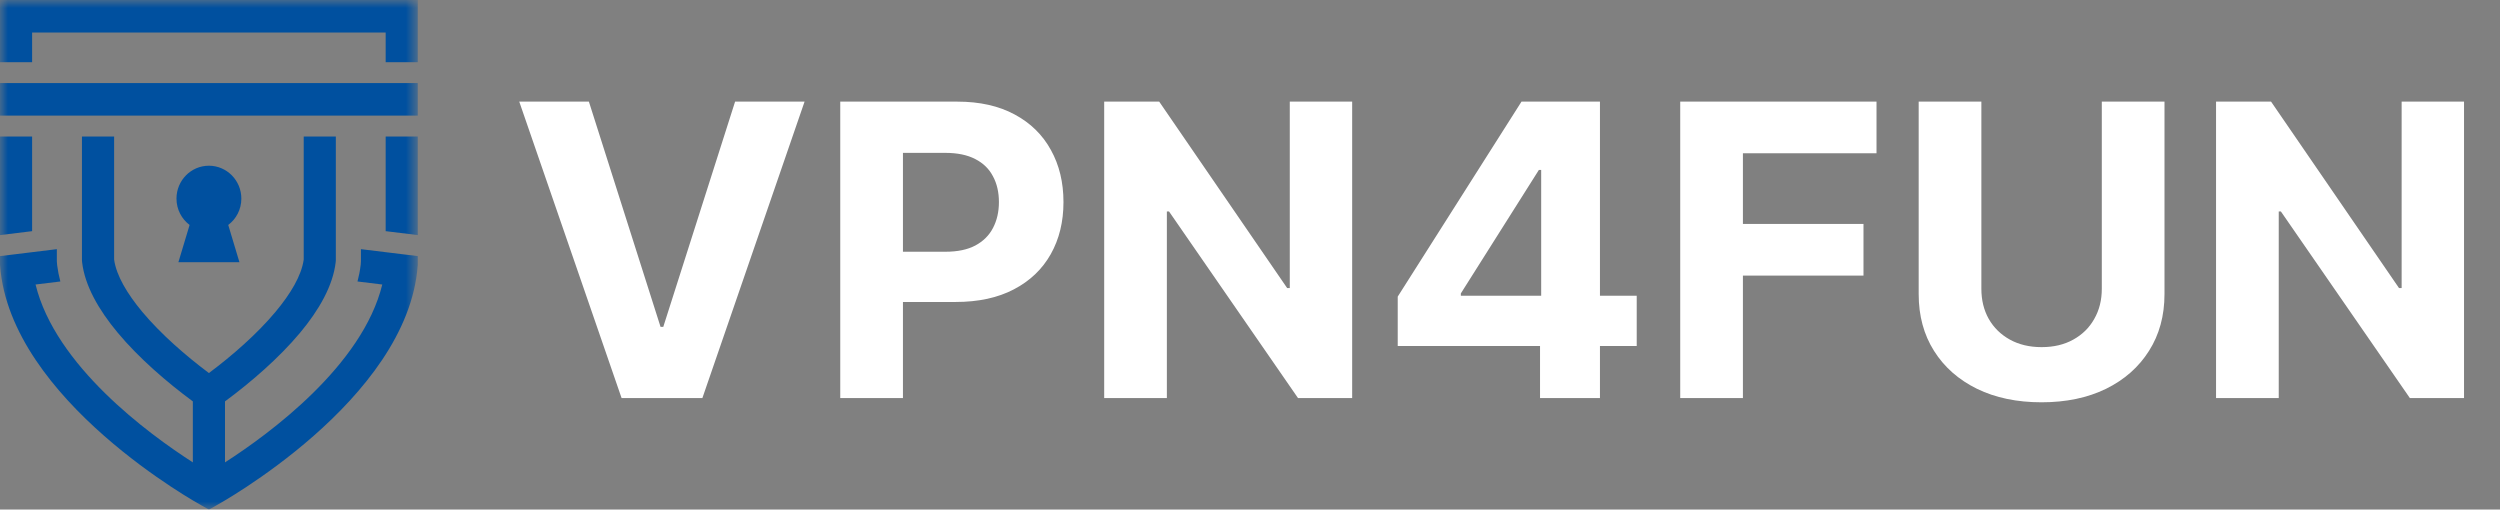
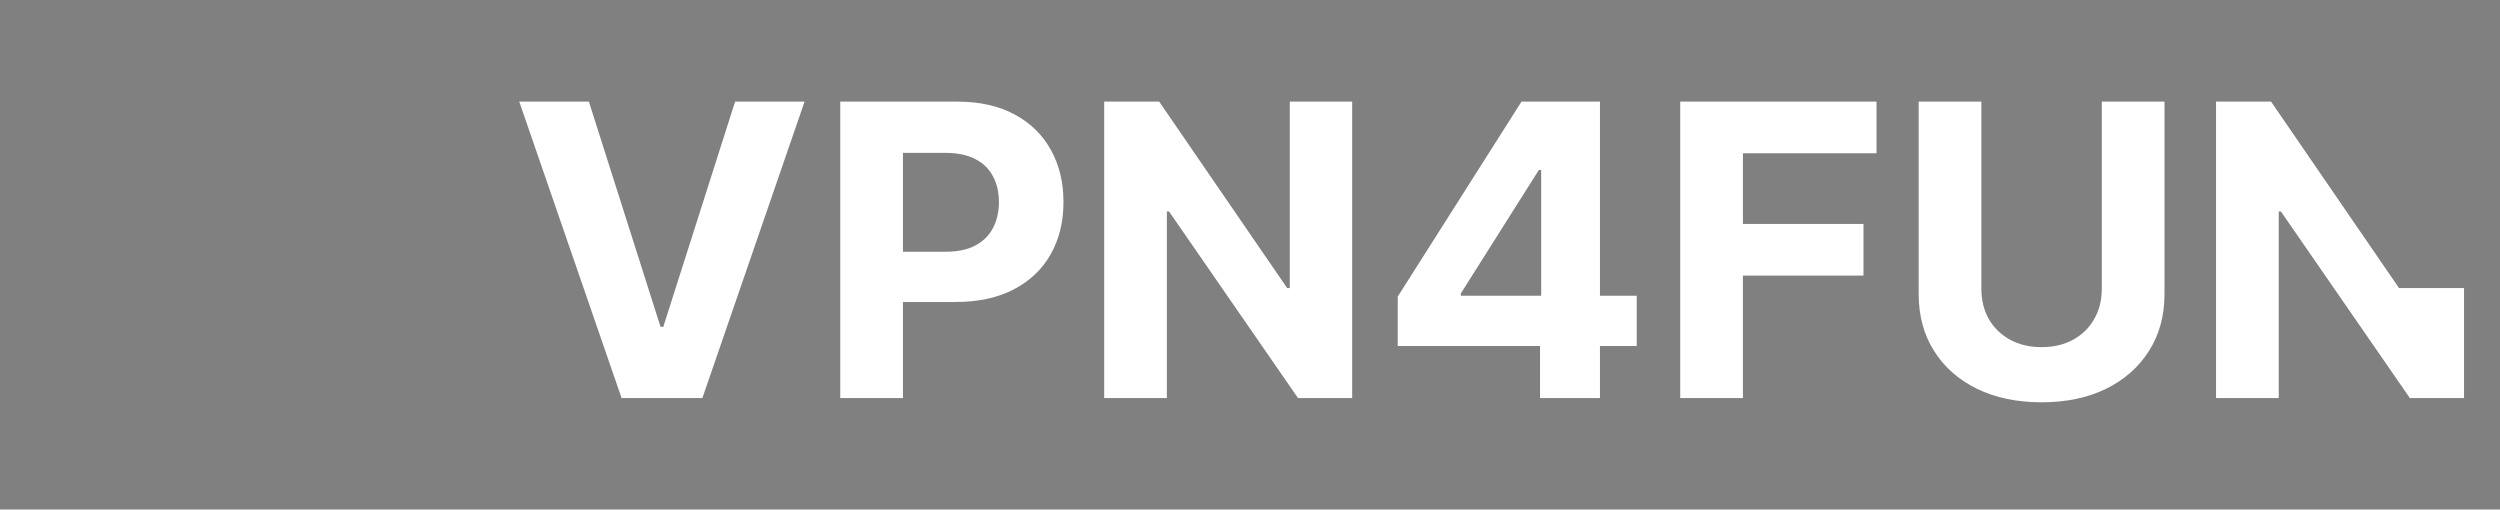
<svg xmlns="http://www.w3.org/2000/svg" width="157" height="32" viewBox="0 0 157 32" fill="none">
  <rect x="0" y="0" width="157" height="32" fill="#808080" stroke="none" />
  <mask id="mask0_49_231" style="mask-type:luminance" maskUnits="userSpaceOnUse" x="0" y="0" width="27" height="32">
-     <path d="M0 0H26.24V32H0V0Z" fill="white" />
-   </mask>
+     </mask>
  <g mask="url(#mask0_49_231)">
-     <path fill-rule="evenodd" clip-rule="evenodd" d="M12.637 31.73C12.6 31.71 0.633 25.153 0.003 16.673L0 16.597V16.083L0.93 15.97L2.017 15.837L3.57 15.647V16.413L3.587 16.623L3.59 16.66C3.633 17.003 3.7 17.343 3.79 17.677L2.233 17.867C3.477 22.96 9.32 27.243 12.11 29.037V25.207C10.49 24.01 8.73 22.497 7.4 20.903C6.2 19.467 5.327 17.94 5.157 16.473L5.147 16.357V8.573H7.167V16.303C7.307 17.31 7.99 18.45 8.937 19.587C10.107 20.983 11.657 22.333 13.12 23.427C14.583 22.333 16.133 20.983 17.3 19.587C18.25 18.45 18.933 17.31 19.073 16.303V8.573H21.09V16.357L21.08 16.473C20.91 17.94 20.04 19.467 18.84 20.903C17.507 22.497 15.75 24.01 14.13 25.207V29.037C16.92 27.243 22.763 22.96 24.007 17.867L22.45 17.677C22.54 17.343 22.607 17.003 22.647 16.66L22.653 16.623L22.667 16.413V15.647L24.22 15.837L25.31 15.97L26.237 16.083V16.597L26.233 16.673C25.603 25.153 13.637 31.71 13.603 31.73L13.12 32L12.637 31.73ZM3.583 7.26H26.237V12.53V8.573H24.22V14.517L26.237 14.763V15.503V5.217H0V7.26H3.583ZM26.237 3.907V0H0V3.907H2.017V2.043H24.22V3.907H26.237ZM0 14.763V8.573H2.017V14.517L0 14.763ZM13.12 10.407C14.243 10.407 15.157 11.333 15.157 12.473C15.157 13.15 14.833 13.753 14.333 14.127L15.037 16.467H11.203L11.907 14.127C11.407 13.753 11.083 13.15 11.083 12.473C11.083 11.333 11.993 10.407 13.12 10.407Z" fill="#00509F" />
-   </g>
-   <path d="M36.982 6.382L41.482 20.527H41.654L46.164 6.382H50.527L44.109 25H39.036L32.609 6.382H36.982ZM52.768 25V6.382H60.114C61.526 6.382 62.729 6.652 63.723 7.191C64.717 7.724 65.474 8.467 65.996 9.418C66.523 10.364 66.786 11.454 66.786 12.691C66.786 13.927 66.52 15.018 65.986 15.964C65.453 16.909 64.68 17.645 63.668 18.173C62.662 18.7 61.444 18.964 60.014 18.964H55.332V15.809H59.377C60.135 15.809 60.759 15.679 61.25 15.418C61.747 15.152 62.117 14.785 62.359 14.318C62.608 13.845 62.732 13.303 62.732 12.691C62.732 12.073 62.608 11.533 62.359 11.073C62.117 10.606 61.747 10.245 61.25 9.991C60.753 9.73 60.123 9.6 59.359 9.6H56.705V25H52.768ZM84.916 6.382V25H81.516L73.416 13.282H73.279V25H69.343V6.382H72.798L80.834 18.091H80.998V6.382H84.916ZM87.777 21.727V18.627L95.55 6.382H98.223V10.673H96.641L91.741 18.427V18.573H102.786V21.727H87.777ZM96.714 25V20.782L96.786 19.409V6.382H100.477V25H96.714ZM105.518 25V6.382H117.845V9.627H109.455V14.064H117.027V17.309H109.455V25H105.518ZM131.993 6.382H135.93V18.473C135.93 19.83 135.605 21.018 134.957 22.036C134.314 23.055 133.414 23.849 132.257 24.418C131.099 24.982 129.751 25.264 128.211 25.264C126.666 25.264 125.314 24.982 124.157 24.418C122.999 23.849 122.099 23.055 121.457 22.036C120.814 21.018 120.493 19.83 120.493 18.473V6.382H124.43V18.136C124.43 18.846 124.584 19.476 124.893 20.027C125.208 20.579 125.651 21.012 126.22 21.327C126.79 21.642 127.454 21.8 128.211 21.8C128.975 21.8 129.639 21.642 130.202 21.327C130.772 21.012 131.211 20.579 131.52 20.027C131.836 19.476 131.993 18.846 131.993 18.136V6.382ZM154.741 6.382V25H151.341L143.241 13.282H143.105V25H139.168V6.382H142.623L150.659 18.091H150.823V6.382H154.741Z" fill="white" />
+     </g>
+   <path d="M36.982 6.382L41.482 20.527H41.654L46.164 6.382H50.527L44.109 25H39.036L32.609 6.382H36.982ZM52.768 25V6.382H60.114C61.526 6.382 62.729 6.652 63.723 7.191C64.717 7.724 65.474 8.467 65.996 9.418C66.523 10.364 66.786 11.454 66.786 12.691C66.786 13.927 66.52 15.018 65.986 15.964C65.453 16.909 64.68 17.645 63.668 18.173C62.662 18.7 61.444 18.964 60.014 18.964H55.332V15.809H59.377C60.135 15.809 60.759 15.679 61.25 15.418C61.747 15.152 62.117 14.785 62.359 14.318C62.608 13.845 62.732 13.303 62.732 12.691C62.732 12.073 62.608 11.533 62.359 11.073C62.117 10.606 61.747 10.245 61.25 9.991C60.753 9.73 60.123 9.6 59.359 9.6H56.705V25H52.768ZM84.916 6.382V25H81.516L73.416 13.282H73.279V25H69.343V6.382H72.798L80.834 18.091H80.998V6.382H84.916ZM87.777 21.727V18.627L95.55 6.382H98.223V10.673H96.641L91.741 18.427V18.573H102.786V21.727H87.777ZM96.714 25V20.782L96.786 19.409V6.382H100.477V25H96.714ZM105.518 25V6.382H117.845V9.627H109.455V14.064H117.027V17.309H109.455V25H105.518ZM131.993 6.382H135.93V18.473C135.93 19.83 135.605 21.018 134.957 22.036C134.314 23.055 133.414 23.849 132.257 24.418C131.099 24.982 129.751 25.264 128.211 25.264C126.666 25.264 125.314 24.982 124.157 24.418C122.999 23.849 122.099 23.055 121.457 22.036C120.814 21.018 120.493 19.83 120.493 18.473V6.382H124.43V18.136C124.43 18.846 124.584 19.476 124.893 20.027C125.208 20.579 125.651 21.012 126.22 21.327C126.79 21.642 127.454 21.8 128.211 21.8C128.975 21.8 129.639 21.642 130.202 21.327C130.772 21.012 131.211 20.579 131.52 20.027C131.836 19.476 131.993 18.846 131.993 18.136V6.382ZM154.741 6.382V25H151.341L143.241 13.282H143.105V25H139.168V6.382H142.623L150.659 18.091H150.823H154.741Z" fill="white" />
</svg>